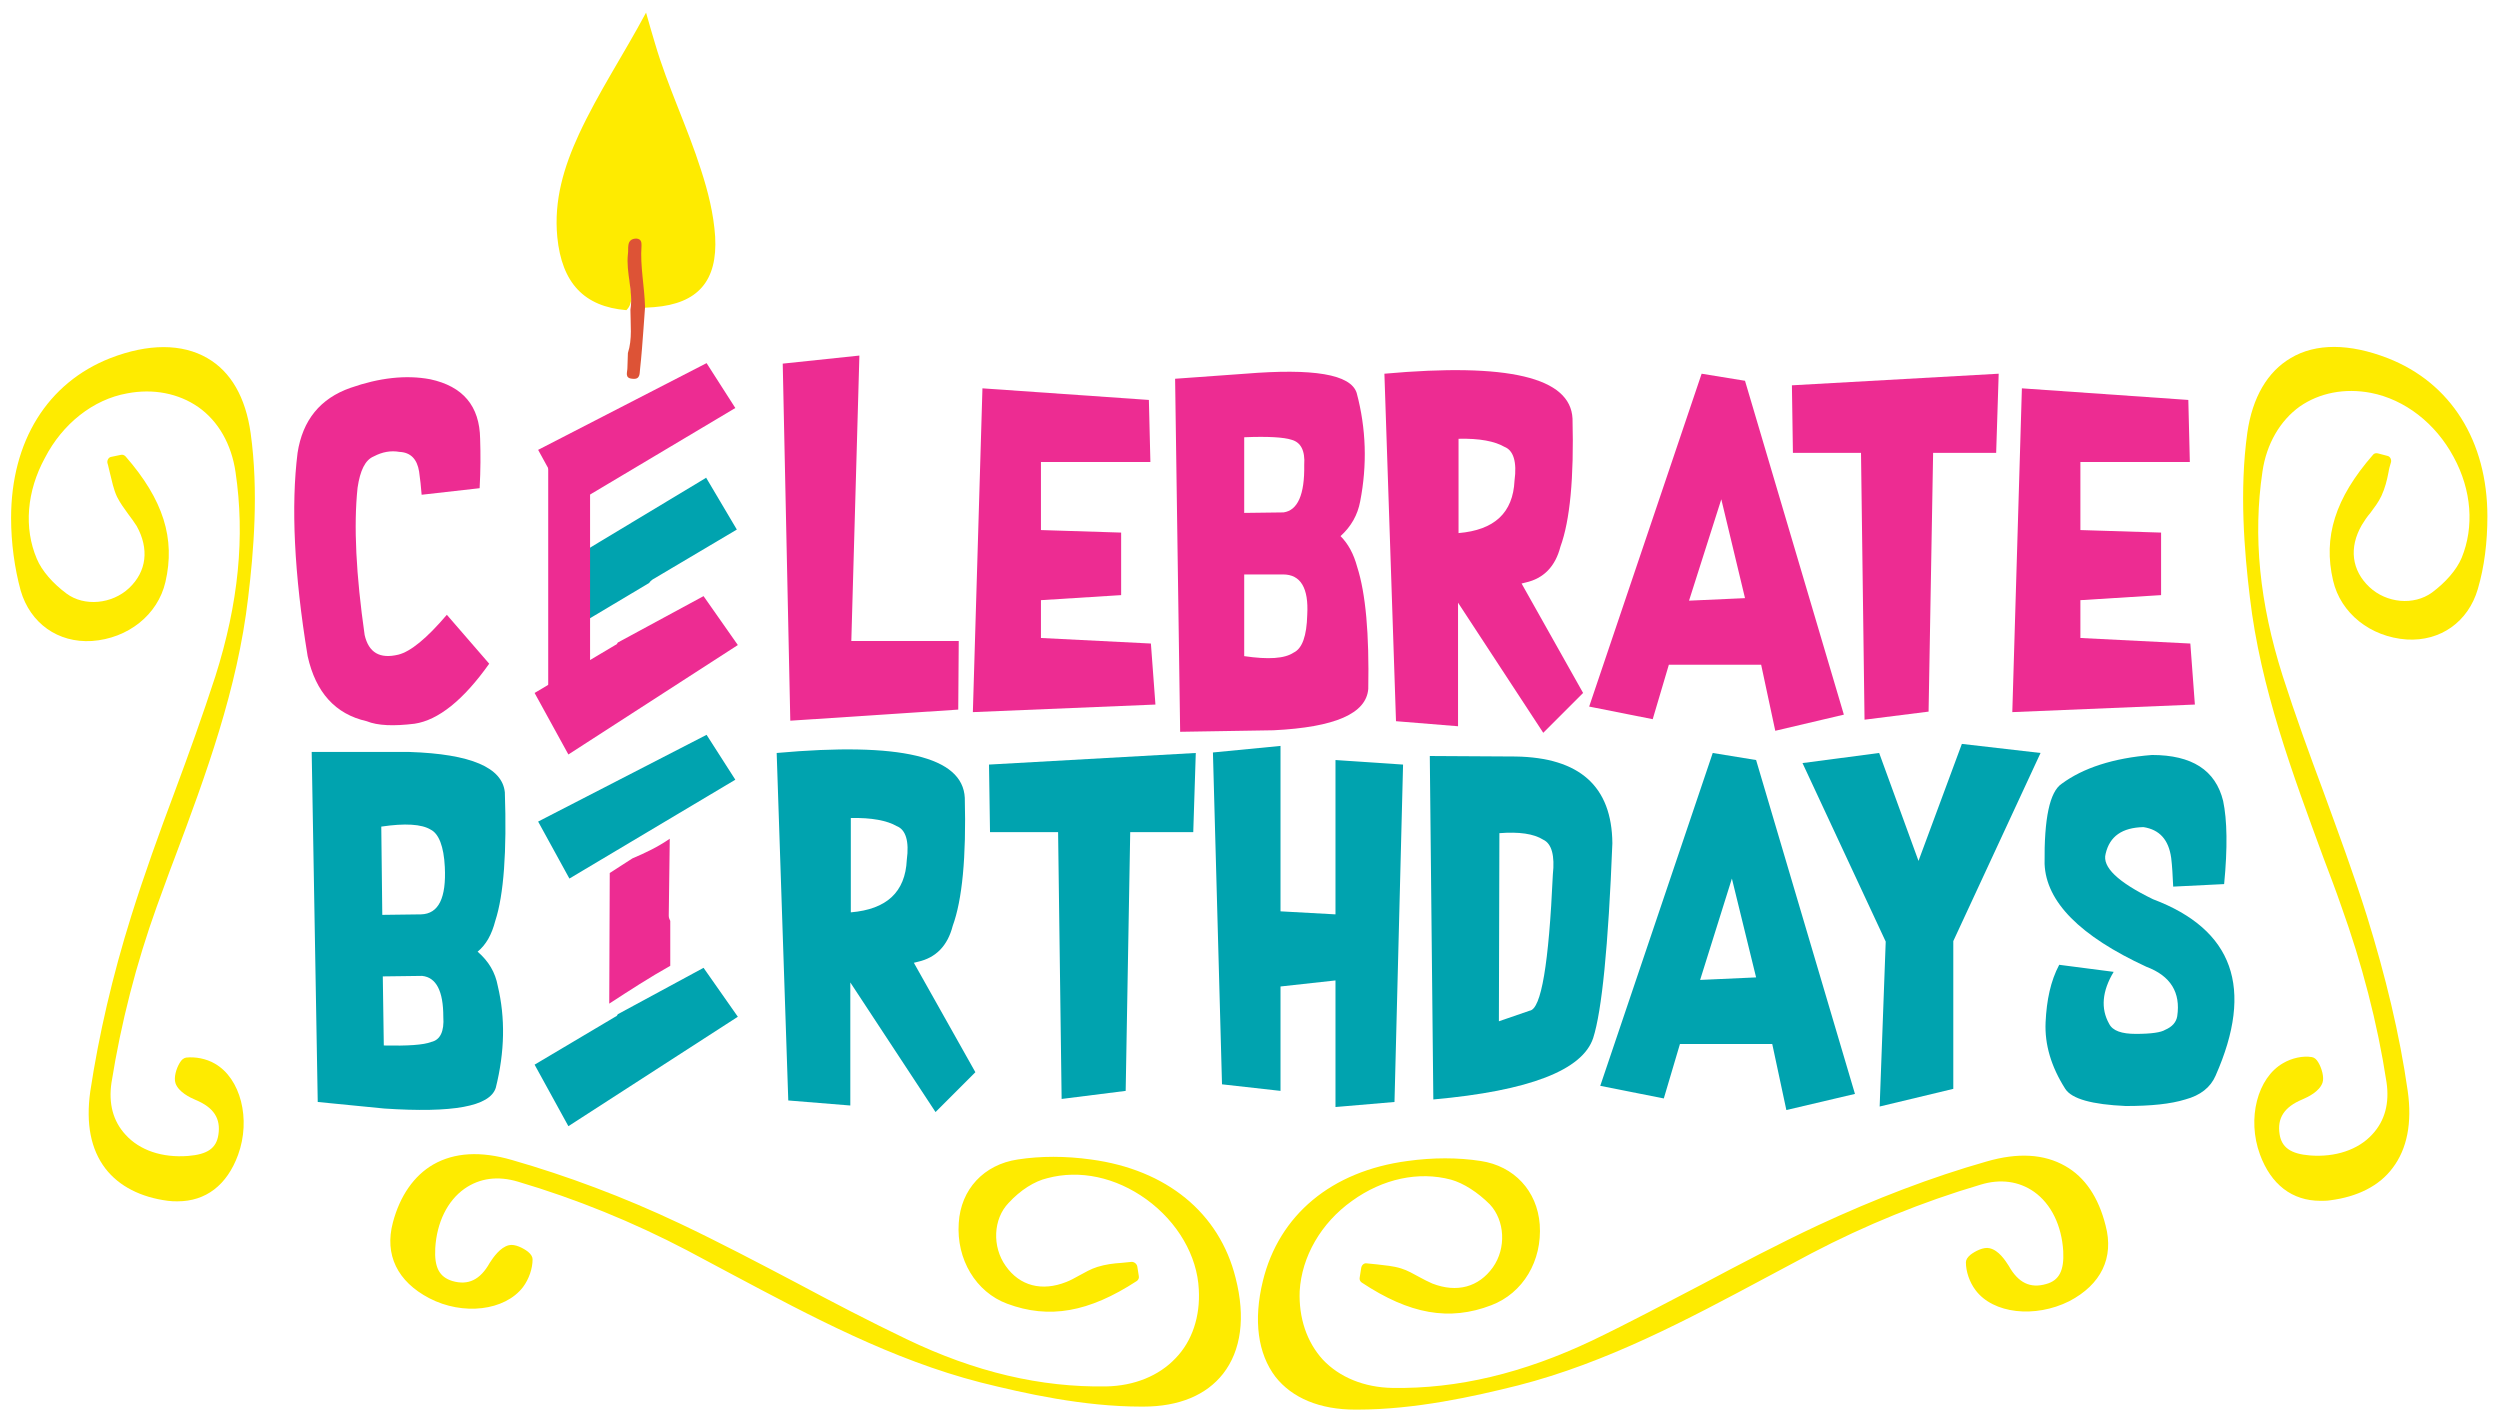
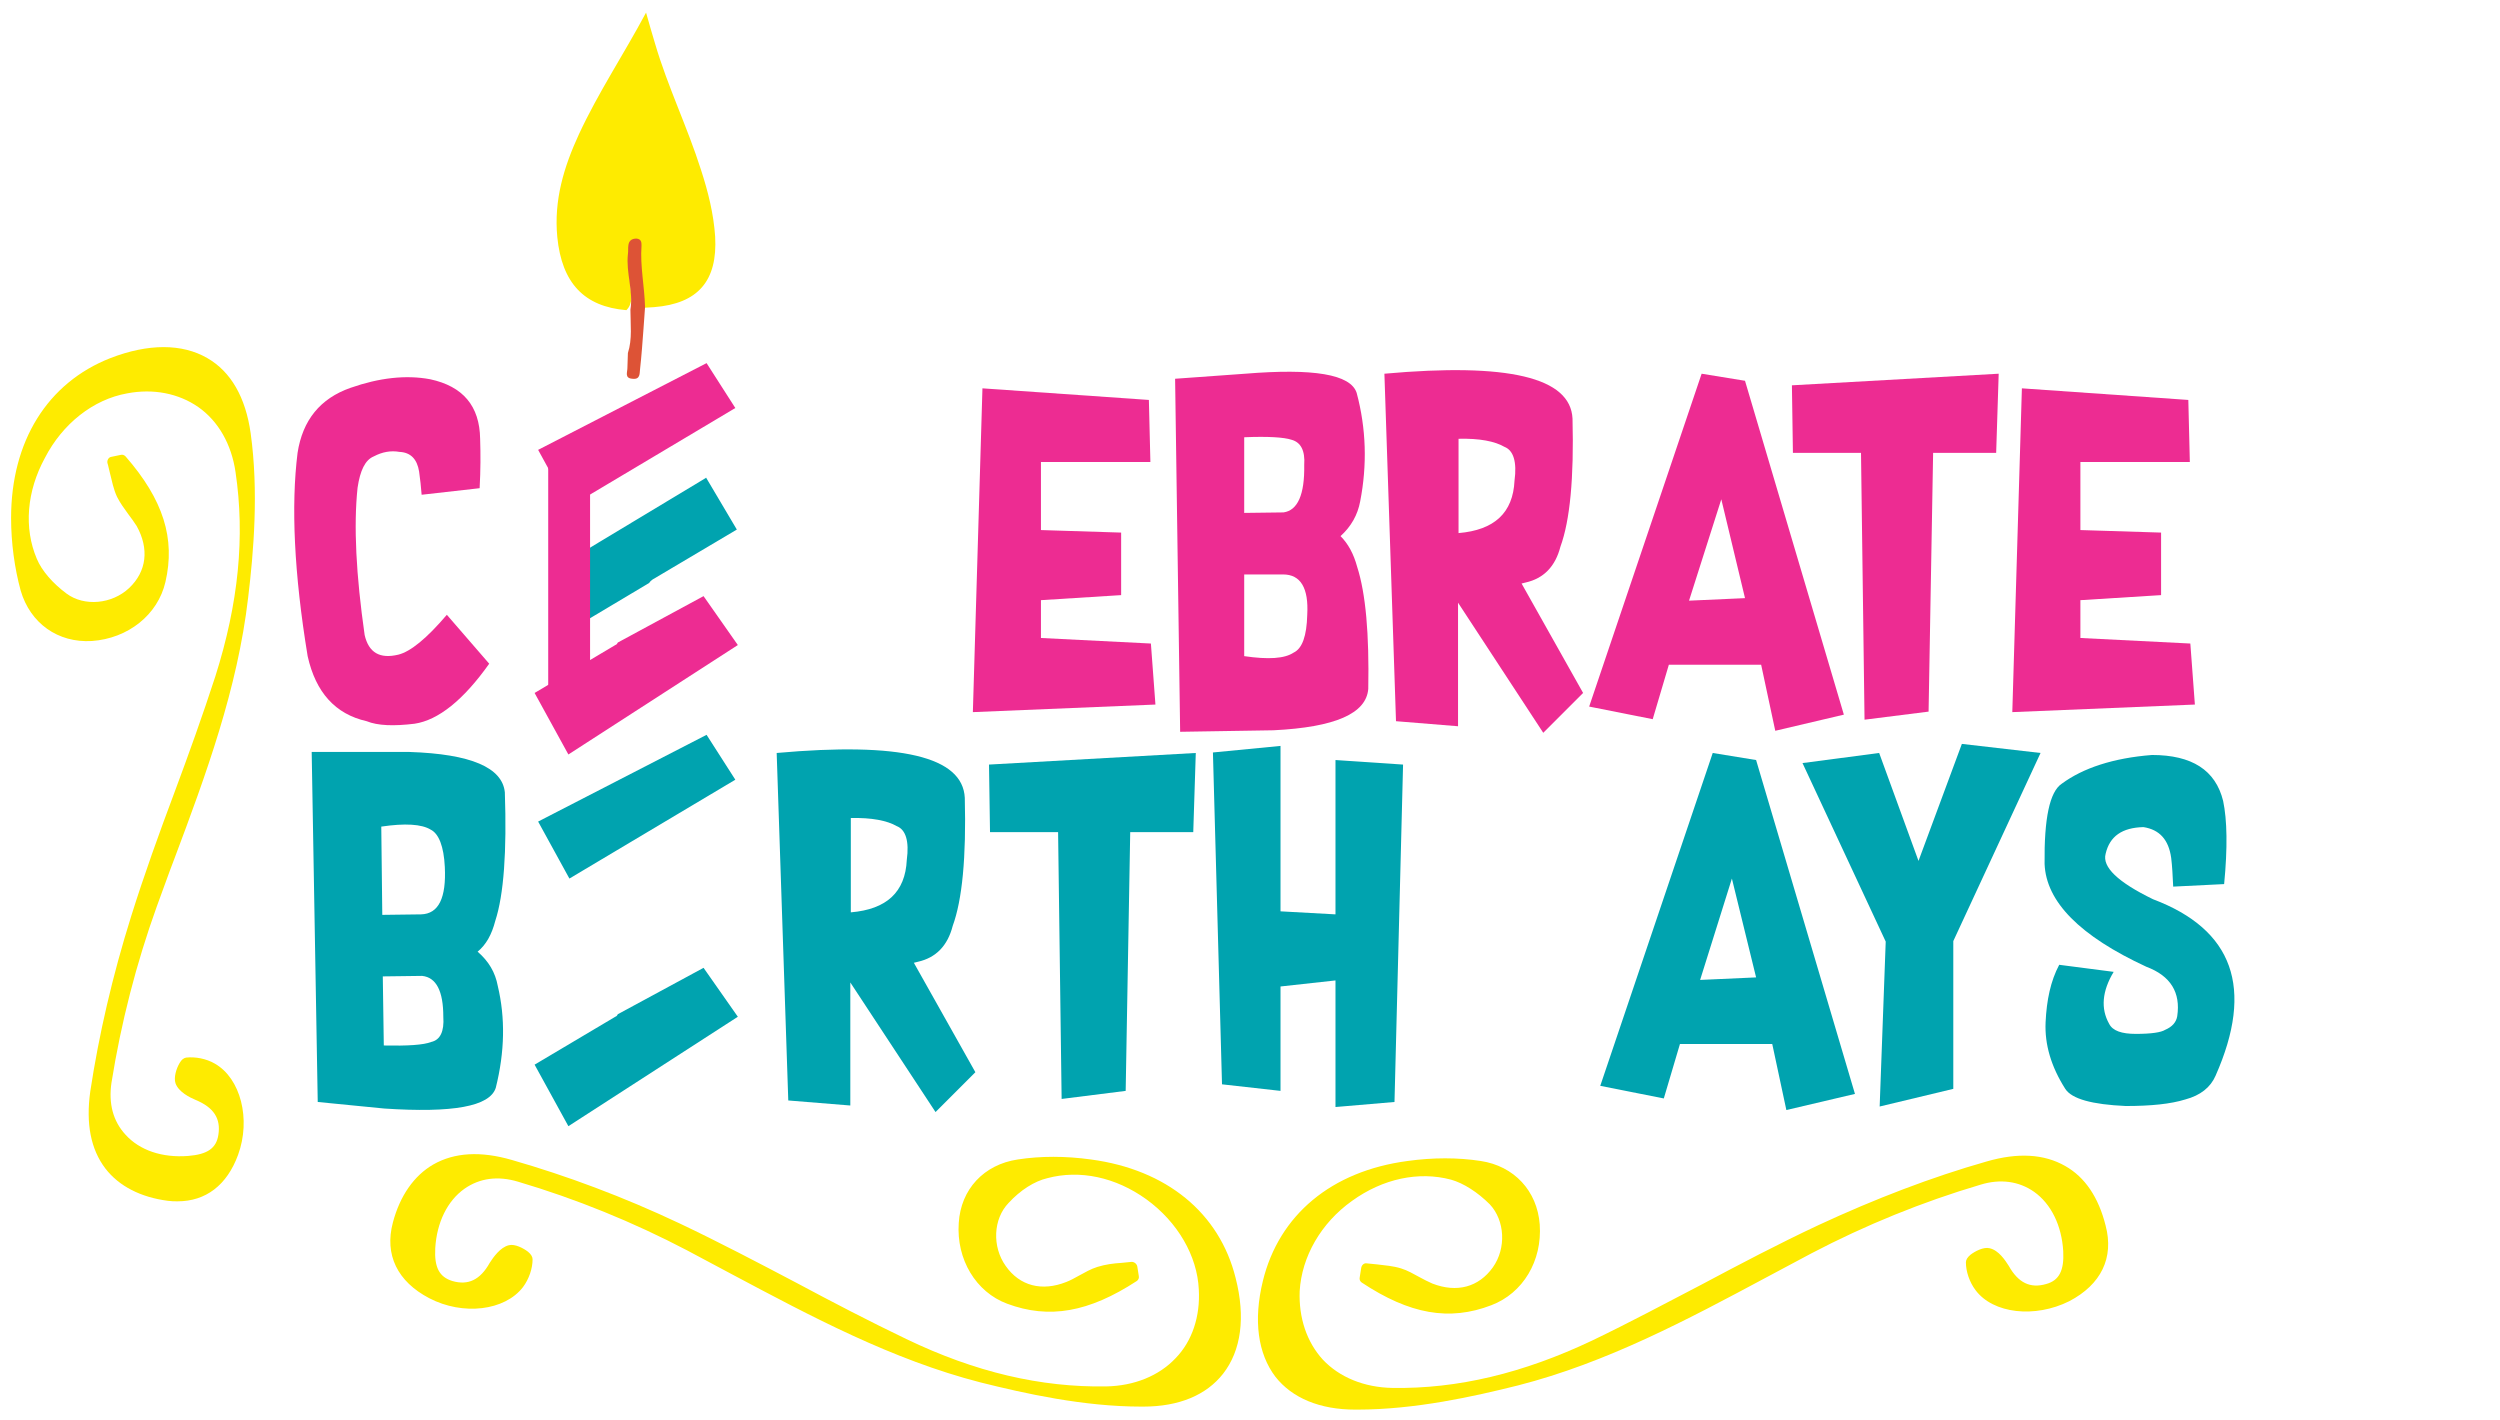
<svg xmlns="http://www.w3.org/2000/svg" version="1.1" id="Layer_1" x="0px" y="0px" viewBox="0 0 495.7 281.6" style="enable-background:new 0 0 495.7 281.6;" xml:space="preserve">
  <style type="text/css">
	.st0{fill:#ED2C92;}
	.st1{fill:#00A3AF;}
	.st2{fill:#FEEB00;}
	.st3{fill:#DD5336;}
</style>
  <g id="XMLID_1_">
    <path id="XMLID_34_" class="st0" d="M97,131.6c-5.1,7.2-10.1,11.2-14.8,11.9c-4.1,0.5-7.3,0.4-9.5-0.5c-6.2-1.4-10.1-5.7-11.7-12.9   c-2.7-16.4-3.3-29.9-2-40.3c1-6.5,4.5-10.8,10.5-12.9c5.7-2,11-2.6,15.8-1.7c6.5,1.4,9.8,5.3,9.9,11.8c0.1,3,0.1,6.2-0.1,9.8   l-11.5,1.3c-0.1-1.5-0.3-3.1-0.5-4.6c-0.4-2.5-1.7-3.8-3.9-3.9c-1.7-0.3-3.4,0-5.1,0.9c-1.7,0.7-2.7,2.8-3.2,6.2   c-0.8,7.6-0.3,17.3,1.4,29.2c0.8,3.5,3,4.8,6.7,3.9c2.4-0.6,5.6-3.2,9.6-7.9L97,131.6z" />
    <polygon id="XMLID_61_" class="st0" points="145.8,80.9 140.1,72 106.7,89.2 112.9,100.5  " />
    <path id="XMLID_65_" class="st0" d="M139.5,118.2l-17,9.2c-0.1,0.2-0.2,0.4-0.5,0.5l-16,9.5l6.7,12.2l33.6-21.7L139.5,118.2z" />
    <path id="XMLID_63_" class="st1" d="M129.4,114.9l16.7-9.9L140,94.7c0,0-0.1,0.1-0.1,0.1L110,112.8l2.1,12.7l16.6-9.9   C128.9,115.3,129.1,115.1,129.4,114.9z" />
    <polygon id="XMLID_59_" class="st1" points="145.8,154.6 140.1,145.7 106.7,162.9 112.9,174.2  " />
    <path id="XMLID_58_" class="st1" d="M139.5,191.9l-17,9.2c-0.1,0.2-0.2,0.4-0.5,0.5l-16,9.5l6.7,12.2l33.6-21.7L139.5,191.9z" />
-     <path id="XMLID_67_" class="st0" d="M132.8,166.3c-2.3,1.6-4.8,2.8-7.4,3.9c-1.5,1-3,1.9-4.5,2.9l-0.1,25.9c4-2.6,8-5.2,12.1-7.5   l0-8.9c-0.1-0.2-0.3-0.6-0.3-1L132.8,166.3z" />
-     <path id="XMLID_38_" class="st0" d="M156.7,142.9l-1.5-70.8l15.2-1.6l-1.6,56.6h21.3l-0.1,13.6L156.7,142.9z" />
    <path id="XMLID_40_" class="st0" d="M227.8,79.3l0.3,12.3h-21.7v13.5l15.9,0.5V118l-15.9,1v7.5l21.8,1.1l0.9,12.1l-36.2,1.5   l1.9-64.2L227.8,79.3z" />
    <path id="XMLID_42_" class="st0" d="M269.1,112.4c1.7,5.3,2.4,13.3,2.2,24.2c-0.4,4.9-6.6,7.6-18.8,8.2l-18.5,0.3l-1-70l13.9-1   c13.5-1.1,20.9,0.1,22.1,3.8c1.9,7.1,2.1,14.3,0.7,21.5c-0.5,2.7-1.8,5-3.9,6.9C267.3,107.8,268.4,109.8,269.1,112.4z M254.5,101.6   c2.8-0.4,4.2-3.5,4.1-9.4c0.2-2.9-0.7-4.5-2.5-5c-1.5-0.5-4.7-0.7-9.4-0.5v15L254.5,101.6z M256.5,129.4c1.7-0.8,2.6-3.3,2.7-7.5   c0.3-5.3-1.3-8-4.8-8l-7.7,0l0,16.2C251.5,130.8,254.7,130.6,256.5,129.4z" />
    <path id="XMLID_46_" class="st0" d="M289.1,119.5V144l-12.3-1l-2.3-68.9c24.5-2.2,36.9,0.7,37.3,8.9c0.3,11.8-0.5,20.2-2.4,25.4   c-1,3.9-3.3,6.3-6.9,7.1l-0.8,0.2l12.2,21.7l-7.9,7.9L289.1,119.5z M289.2,87v18.7c7.1-0.6,10.8-4,11.1-10.4c0.5-3.7-0.2-6-2-6.7   C296.4,87.5,293.4,86.9,289.2,87z" />
    <path id="XMLID_49_" class="st0" d="M352,144.9l-2.8-13.1h-18.3l-3.2,10.8l-12.6-2.5l22.3-66l8.6,1.4l19.6,66.2L352,144.9z    M334.9,119.1l11.1-0.5L341.3,99L334.9,119.1z" />
    <path id="XMLID_52_" class="st0" d="M369.7,142.7L369,89.8h-13.5l-0.2-13.4l41-2.3l-0.5,15.7h-12.5l-0.9,51.3L369.7,142.7z" />
    <path id="XMLID_54_" class="st0" d="M433.9,79.3l0.3,12.3h-21.7v13.5l16,0.5V118l-16,1v7.5l21.8,1.1l0.9,12.1l-36.2,1.5l1.9-64.2   L433.9,79.3z" />
    <path id="XMLID_10_" class="st1" d="M94.7,188.7c2.2,1.9,3.5,4.1,4,6.8c1.5,6.3,1.4,13-0.4,20.2c-1.2,3.7-8.5,5-22.1,4.1L63,218.5   l-1.2-69.4h19.4c12.2,0.4,18.4,3.1,18.9,8c0.4,11.7-0.2,20.3-1.9,25.5C97.5,185.3,96.4,187.3,94.7,188.7z M75.6,163.9l0.2,17.5   l7.7-0.1c3.5-0.1,5-3.3,4.7-9.4c-0.2-4.1-1.2-6.6-2.8-7.4C83.6,163.4,80.3,163.2,75.6,163.9z M75.9,193.6l0.2,13.7   c4.7,0.1,7.9-0.1,9.4-0.7c1.8-0.4,2.6-2.1,2.4-5c0-5.1-1.4-7.8-4.2-8.1L75.9,193.6z" />
    <path id="XMLID_17_" class="st1" d="M168.6,194.8v24.4l-12.3-1l-2.3-68.9c24.5-2.2,36.9,0.7,37.3,8.9c0.3,11.8-0.5,20.2-2.4,25.4   c-1,3.9-3.3,6.3-6.9,7.1l-0.8,0.2l12.2,21.7l-7.9,7.9L168.6,194.8z M168.7,162.2v18.7c7.1-0.6,10.8-4,11.1-10.4   c0.5-3.7-0.2-6-2-6.7C175.9,162.7,172.8,162.1,168.7,162.2z" />
    <path id="XMLID_20_" class="st1" d="M210.5,217.9l-0.7-52.9h-13.5l-0.2-13.4l41-2.3l-0.5,15.7h-12.5l-0.9,51.3L210.5,217.9z" />
    <path id="XMLID_22_" class="st1" d="M264.8,219.5v-25.1l-10.9,1.2v20.7l-11.6-1.3l-1.8-65.8l13.4-1.3v32.8l10.9,0.6v-30.6l13.4,0.9   l-1.7,66.9L264.8,219.5z" />
-     <path id="XMLID_24_" class="st1" d="M284.2,218l-0.7-68.1l17,0.1c12.7,0.2,19.1,5.9,19.2,17.2c-0.8,20.5-2.1,33.3-3.8,38.6   C313.8,212.2,303.2,216.3,284.2,218z M297.3,165.2l-0.1,37.3l6.1-2.1c2.3-0.3,3.8-9.3,4.6-27c0.4-3.7-0.2-6.1-1.9-6.9   C304.1,165.3,301.2,164.9,297.3,165.2z" />
    <path id="XMLID_27_" class="st1" d="M354.2,220.1l-2.8-13.1h-18.3l-3.2,10.8l-12.6-2.5l22.3-66l8.6,1.4l19.6,66.2L354.2,220.1z    M337.1,194.3l11.1-0.5l-4.8-19.6L337.1,194.3z" />
    <path id="XMLID_30_" class="st1" d="M372.6,149.3l7.8,21.4l8.6-23.2l15.6,1.8l-17.3,37.3v29.3l-14.6,3.5l1.2-32.7l-16.5-35.4   L372.6,149.3z" />
    <path id="XMLID_32_" class="st1" d="M426.9,178.3c15.9,6,20.1,17.6,12.4,35c-1,2.3-3,3.9-6,4.7c-2.9,0.9-6.8,1.3-11.8,1.3   c-6.7-0.3-10.7-1.4-12-3.4c-2.8-4.4-4.1-8.8-3.9-13.2s1-8.2,2.7-11.4l10.8,1.4c-2.3,3.8-2.6,7.3-0.9,10.3c0.7,1.4,2.5,2,5.3,2   c3.1,0,5-0.3,5.8-0.8c1.4-0.6,2.2-1.5,2.4-2.7c0.7-4.7-1.3-8-6.1-9.8c-13.2-6.1-19.9-12.9-20.2-20.4c-0.1-9,1-14.3,3.4-15.9   c4.2-3.1,10.2-5.1,17.9-5.7c7.9,0,12.6,3,14.1,9.1c0.8,3.8,0.9,9.3,0.2,16.5l-10.1,0.5c-0.1-2.2-0.2-4.1-0.4-5.7   c-0.5-3.6-2.3-5.6-5.5-6.1c-4.2,0.1-6.7,1.8-7.5,5.3C416.8,171.9,419.9,174.9,426.9,178.3z" />
    <path id="XMLID_8_" class="st2" d="M124.2,61.5c-8.4-0.7-12.8-5.4-13.7-14.5c-0.7-7.3,1.3-13.9,4.3-20.4   c3.8-8.2,8.8-15.7,13.3-24.1c0.7,2.4,1.2,4.3,1.8,6.2c2.5,8.5,6.4,16.5,9.1,25c1.4,4.3,2.5,8.7,2.8,13.2c0.5,8.8-3.4,13.3-12.1,14   c-1.1,0.1-2.1,0.1-3.2,0.2c-1.4-2.4-0.9-5.2-1.3-7.8c-0.2-1.2,0-2.5-0.2-3.7c-0.4,2.4-0.3,4.7,0,7.1   C125.1,58.4,125.6,60.1,124.2,61.5z" />
    <path id="XMLID_6_" class="st3" d="M127.6,65.1c-0.2,2.7-0.4,5.5-0.7,8.2c-0.1,0.7,0.1,2-1.5,1.8c-1.6-0.1-1-1.3-1-2.1   c0-1,0.1-2,0.1-3c0.9-2.8,0.5-5.7,0.5-8.6c0.6-3.7-0.9-7.3-0.5-11c0.1-0.6,0-1.2,0.1-1.8c0.1-0.8,0.6-1.3,1.6-1.3   c1,0.1,1,0.8,1,1.4c-0.3,4.1,0.6,8.1,0.7,12.2C127.8,62.5,127.7,63.8,127.6,65.1z" />
    <rect id="XMLID_2_" x="108.7" y="89.9" class="st0" width="8.3" height="47.3" />
  </g>
  <g id="XMLID_84_">
-     <path id="XMLID_85_" class="st2" d="M473.4,71c-7.5-2.9-14.2-3-19.2,0c-4.6,2.7-7.6,7.8-8.6,14.8c-1.6,11.5-0.6,23.5,0.5,32.6   c2.1,18,8.5,35.1,14.6,51.7c1.2,3.2,2.4,6.3,3.5,9.5c4.1,11.4,7.2,23.2,9,35c0.6,4.1-0.3,7.6-2.8,10.3c-2.8,3.1-7.4,4.6-12.4,4.2   c-3.8-0.3-5.6-1.6-6-4.2c-0.5-3.2,0.9-5.4,4.5-6.9c1.2-0.5,3.4-1.6,4-3.3c0.4-1.1-0.2-3-0.8-4c-0.4-0.7-0.8-1-1.3-1.1   c-1.8-0.3-4,0.2-5.7,1.2c-5.1,2.9-7.2,11-4.6,18.1c2.2,6,6.4,9.2,12,9.2c0.6,0,1.3,0,1.9-0.1c5.5-0.7,9.8-2.9,12.4-6.4   c2.9-3.8,3.9-9,3-15.3c-1.6-11.2-4.4-22.8-8.1-34.7c-2.6-8.3-5.7-16.6-8.6-24.6c-2.8-7.5-5.6-15.2-8.1-23   c-4.6-14.5-5.9-27.7-4-40.5c0.8-5.5,3.5-10.1,7.4-12.9c3.9-2.7,8.9-3.7,14.1-2.7c6.7,1.3,12.8,6,16.4,12.7c3.6,6.6,4.1,13.9,1.6,20   c-1,2.4-3.2,4.9-5.9,6.9c-3.6,2.6-9,2.1-12.4-1.1c-3.5-3.3-4.1-7.8-1.5-12.3c0.5-0.8,1-1.6,1.7-2.4c0.8-1.1,1.6-2.1,2.2-3.4   c0.7-1.5,1.1-3.1,1.4-4.7c0.1-0.7,0.3-1.3,0.5-2c0.1-0.5-0.2-1.1-0.7-1.2l-1.9-0.5c-0.4-0.1-0.8,0-1,0.3   c-7.5,8.6-9.9,16.3-7.9,24.9c1.5,6.5,7.4,11.2,14.6,11.7c6.7,0.4,12.2-3.5,14.1-10c1.3-4.4,1.9-9.3,1.9-14.4   C493.2,87.5,486,75.9,473.4,71z" />
    <path id="XMLID_87_" class="st2" d="M41.1,71c-5-2.9-11.7-2.9-19.2,0C9.4,75.9,2.2,87.5,2.2,102.7c0,5,0.7,10,1.9,14.4   c1.9,6.5,7.4,10.4,14.1,10c7.2-0.5,13.1-5.2,14.6-11.7c2-8.6-0.4-16.3-7.9-24.9c-0.3-0.3-0.6-0.4-1-0.3L22,90.6   c-0.5,0.1-0.8,0.7-0.7,1.2c0.2,0.6,0.3,1.3,0.5,2c0.4,1.6,0.7,3.2,1.4,4.7c0.6,1.2,1.4,2.3,2.2,3.4c0.6,0.8,1.2,1.6,1.7,2.4   c2.5,4.5,2,9-1.5,12.3c-3.4,3.2-8.9,3.7-12.4,1.1c-2.7-2-4.9-4.5-5.9-6.9c-2.6-6.1-2-13.4,1.6-20C12.4,84,18.5,79.2,25.2,78   c5.2-1,10.2,0,14.1,2.7c4,2.8,6.6,7.4,7.4,12.9c1.9,12.8,0.6,26-4,40.5c-2.5,7.7-5.3,15.5-8.1,23c-3,8-6,16.3-8.6,24.6   c-3.7,11.8-6.4,23.5-8.1,34.7c-0.9,6.4,0.1,11.5,3,15.3c2.7,3.5,7,5.7,12.4,6.4c0.7,0.1,1.3,0.1,1.9,0.1c5.6,0,9.8-3.2,12-9.2   c2.6-7.1,0.5-15.2-4.6-18.1c-1.7-1-3.9-1.4-5.7-1.2c-0.5,0.1-0.9,0.4-1.3,1.1c-0.6,1-1.2,2.8-0.8,4c0.6,1.7,2.8,2.8,4,3.3   c3.6,1.5,5,3.7,4.5,6.9c-0.4,2.7-2.2,3.9-6,4.2c-5.1,0.4-9.6-1.1-12.4-4.2c-2.5-2.7-3.4-6.2-2.8-10.3c1.9-11.9,4.9-23.6,9-35   c1.2-3.2,2.3-6.4,3.5-9.5c6.2-16.5,12.5-33.6,14.6-51.7c1.1-9.1,2.1-21.1,0.5-32.6C48.7,78.8,45.8,73.7,41.1,71z" />
    <path id="XMLID_88_" class="st2" d="M409.5,231.2c-4.2-2.4-9.4-2.7-15.6-0.9c-10.9,3.1-22.1,7.4-33.3,12.6   c-7.9,3.7-15.7,7.8-23.2,11.8c-7.1,3.7-14.4,7.6-21.7,11.1c-13.7,6.5-26.7,9.6-39.6,9.4c-5.6-0.1-10.5-2.1-13.8-5.6   c-3.2-3.5-4.8-8.3-4.6-13.6c0.4-6.8,4.2-13.5,10.4-17.9c6.1-4.4,13.2-5.9,19.6-4.2c2.5,0.7,5.3,2.5,7.7,4.9c3,3.2,3.3,8.7,0.6,12.5   c-2.8,3.9-7.1,5.1-12,3.2c-0.9-0.4-1.7-0.8-2.6-1.3c-1.1-0.6-2.3-1.3-3.6-1.7c-1.6-0.5-3.2-0.6-4.8-0.8c-0.7-0.1-1.3-0.1-2-0.2   c-0.5-0.1-1,0.3-1.1,0.9l-0.3,1.9c-0.1,0.4,0.1,0.8,0.4,1c9.5,6.3,17.4,7.7,25.7,4.5c6.3-2.4,10.1-8.8,9.6-16   c-0.5-6.7-5.1-11.6-11.7-12.6c-4.5-0.7-9.5-0.7-14.5,0c-15.1,2-25.5,10.7-28.7,23.8c-1.9,7.8-1,14.4,2.5,19   c3.3,4.2,8.8,6.5,15.8,6.5c0.1,0,0.2,0,0.4,0c11.5,0,23.1-2.6,31.9-4.8c17.6-4.5,33.7-13.1,49.2-21.4c3-1.6,6-3.2,9-4.8   c10.7-5.6,22-10.2,33.5-13.6c3.9-1.2,7.6-0.7,10.6,1.4c3.4,2.4,5.5,6.7,5.8,11.8c0.2,3.8-0.8,5.8-3.4,6.5c-3.1,0.9-5.5-0.2-7.4-3.6   c-0.7-1.1-2-3.1-3.8-3.5c-1.2-0.3-2.9,0.6-3.8,1.3c-0.6,0.5-0.9,1-0.9,1.5c0,1.8,0.7,3.9,1.9,5.5c3.5,4.7,11.8,5.6,18.6,2.2   c6.3-3.3,8.9-8.6,7.2-15C416.1,237.4,413.4,233.4,409.5,231.2z" />
    <path id="XMLID_89_" class="st2" d="M216.3,229.9c-5-0.7-10-0.7-14.5,0c-6.7,1-11.3,5.9-11.7,12.6c-0.5,7.2,3.4,13.7,9.6,16   c8.3,3.1,16.2,1.7,25.7-4.5c0.3-0.2,0.5-0.6,0.4-1l-0.3-1.9c-0.1-0.5-0.6-0.9-1.1-0.9c-0.7,0.1-1.3,0.1-2,0.2   c-1.6,0.1-3.2,0.3-4.8,0.8c-1.3,0.4-2.5,1.1-3.6,1.7c-0.9,0.5-1.8,1-2.6,1.3c-4.8,1.9-9.2,0.8-12-3.2c-2.7-3.8-2.5-9.3,0.6-12.5   c2.3-2.5,5.1-4.3,7.7-4.9c6.4-1.7,13.5-0.2,19.6,4.2c6.2,4.5,10.1,11.2,10.4,17.9c0.3,5.3-1.3,10.2-4.6,13.6   c-3.3,3.5-8.2,5.5-13.8,5.6c-12.9,0.2-25.9-2.8-39.6-9.4c-7.3-3.5-14.6-7.3-21.7-11.1c-7.6-4-15.4-8.1-23.2-11.8   c-11.2-5.3-22.5-9.5-33.3-12.6c-6.2-1.8-11.4-1.5-15.6,0.9c-3.8,2.2-6.6,6.2-8,11.5c-1.7,6.4,0.9,11.7,7.2,15   c6.7,3.5,15,2.5,18.6-2.2c1.2-1.6,1.9-3.7,1.9-5.5c0-0.5-0.3-1-0.9-1.5c-0.9-0.7-2.6-1.6-3.8-1.3c-1.7,0.4-3.1,2.4-3.8,3.5   c-1.9,3.4-4.3,4.5-7.4,3.6c-2.6-0.8-3.6-2.7-3.4-6.5c0.3-5.1,2.4-9.4,5.8-11.8c3-2.1,6.6-2.6,10.6-1.4c11.5,3.4,22.8,8,33.5,13.6   c3,1.6,6,3.2,9,4.8c15.6,8.3,31.7,16.9,49.2,21.4c8.8,2.2,20.4,4.8,31.9,4.8c0.1,0,0.2,0,0.4,0c7.1,0,12.5-2.3,15.8-6.5   c3.6-4.6,4.5-11.2,2.5-19C241.8,240.5,231.3,231.9,216.3,229.9z" />
  </g>
</svg>